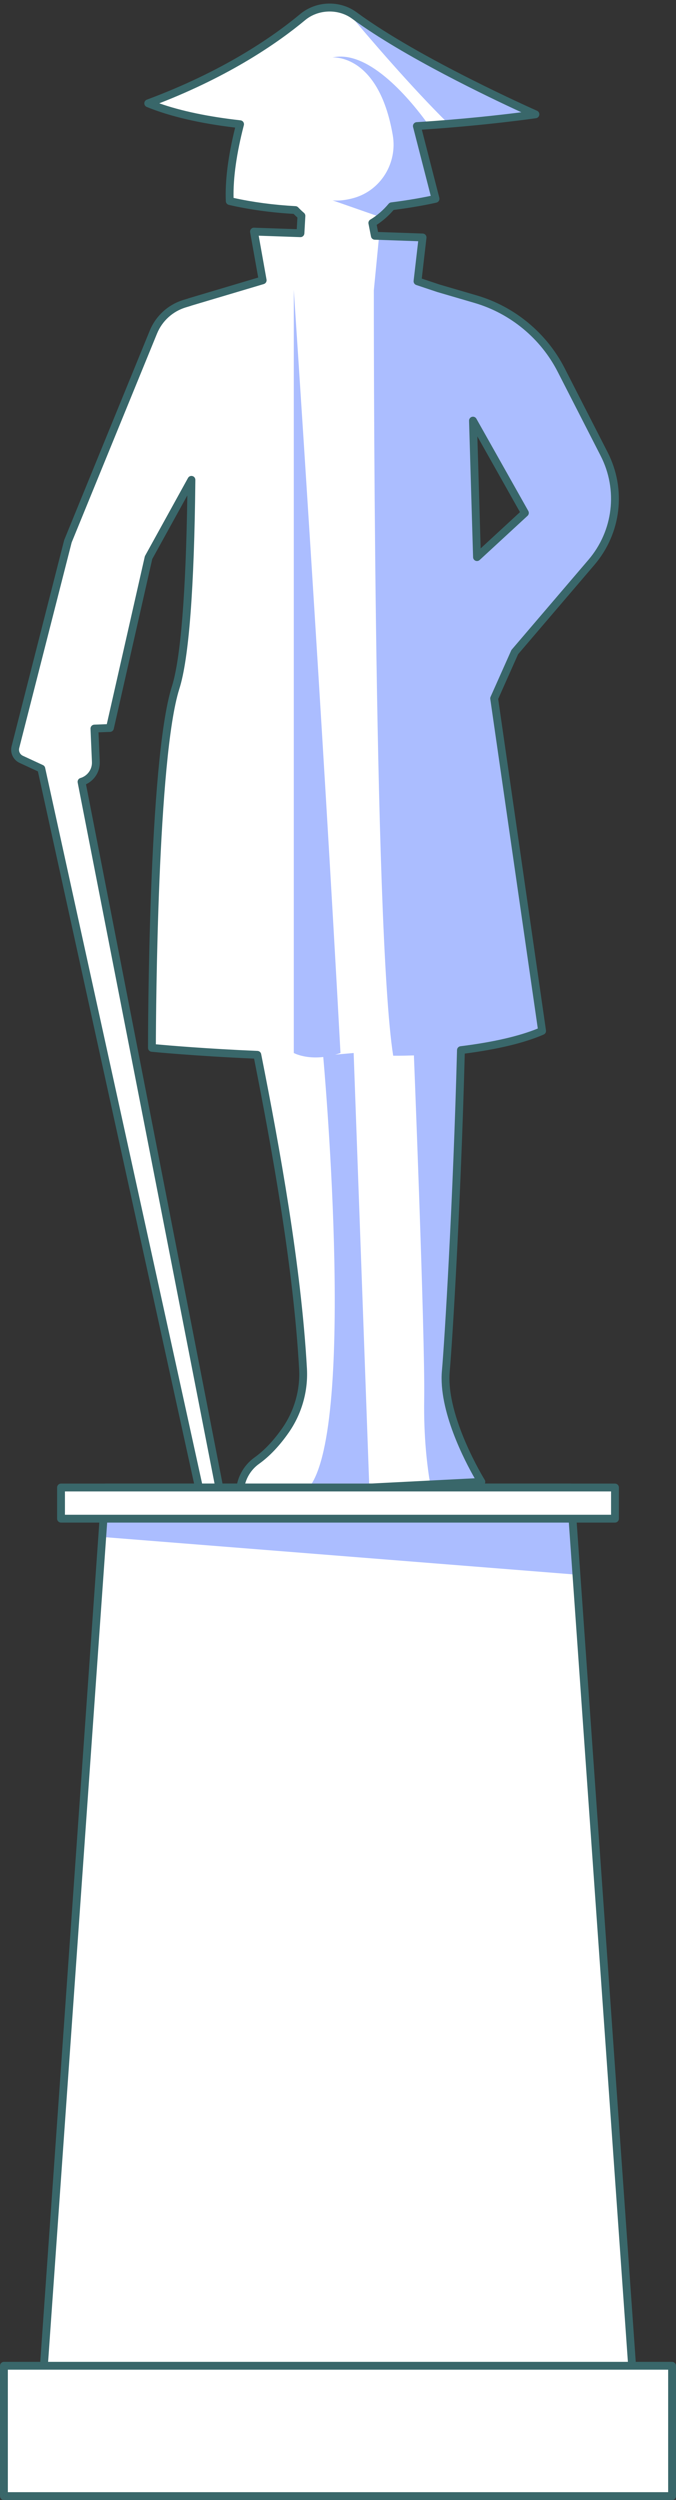
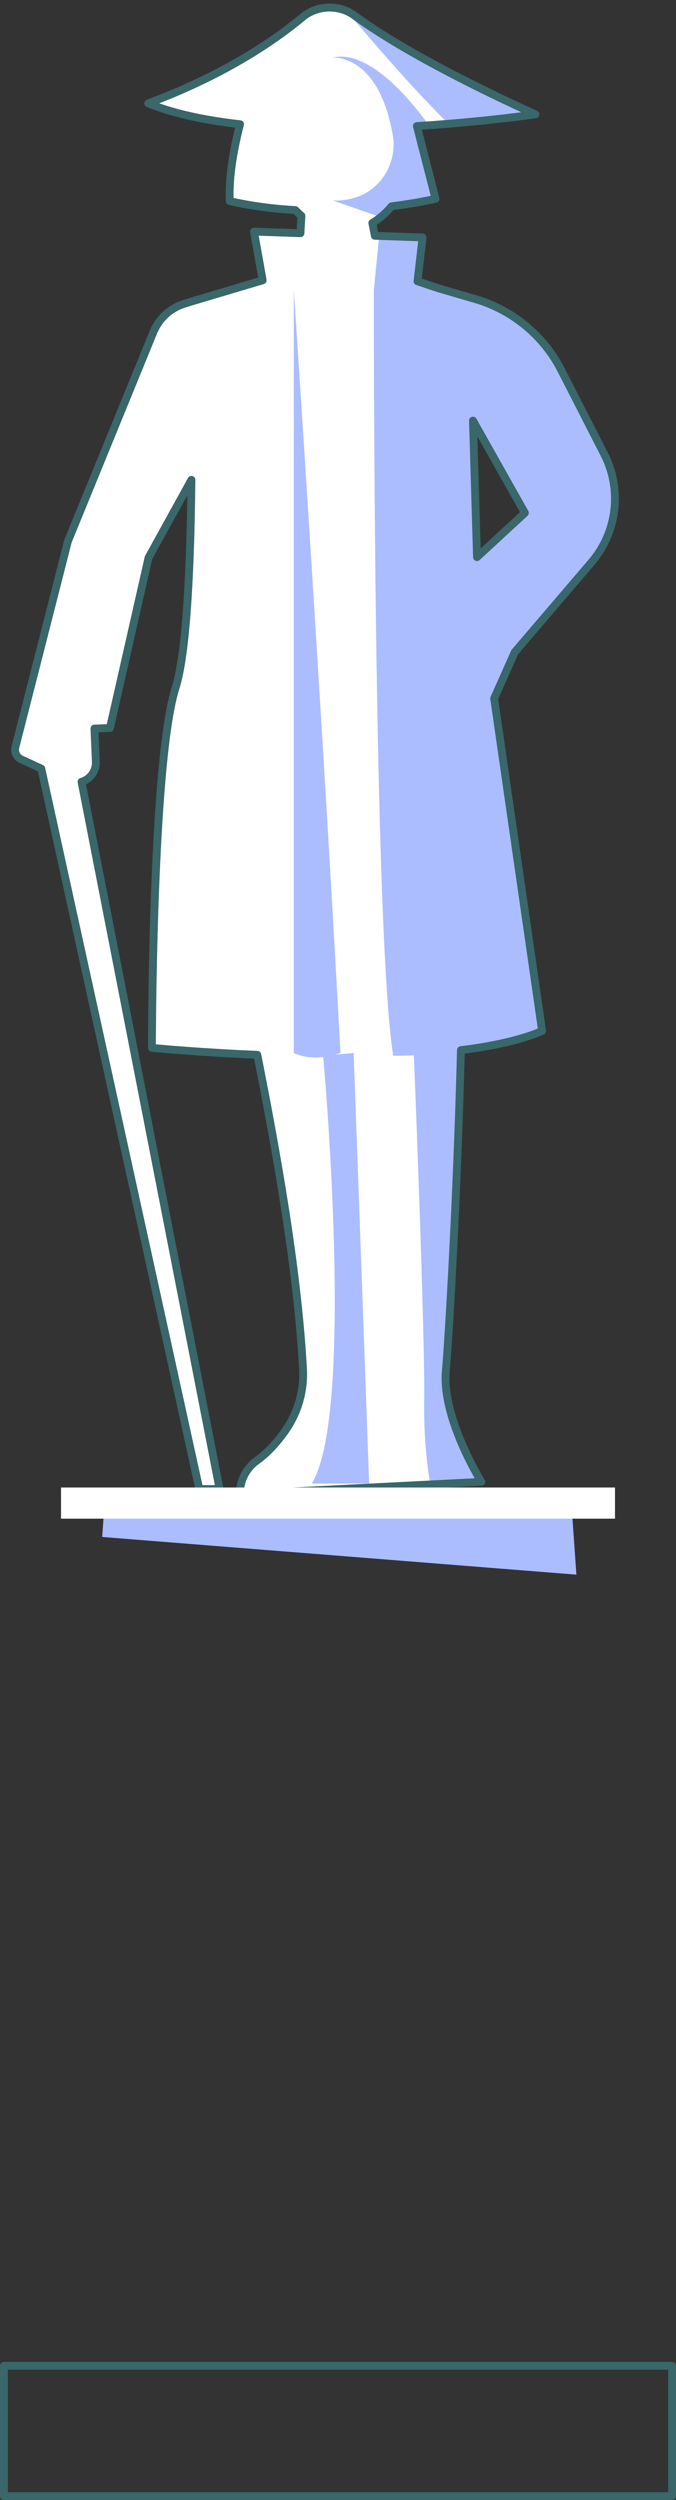
<svg xmlns="http://www.w3.org/2000/svg" height="3600.6" preserveAspectRatio="xMidYMid meet" version="1.0" viewBox="1512.9 197.1 974.2 3600.6" width="974.2" zoomAndPan="magnify">
  <rect x="1512.9" y="197.1" width="974.2" height="3600.6" fill="#333333" stroke="none" />
  <g>
    <g id="change1_1">
      <path d="M2365.191,1007.029c37.162-43.431,44.391-105.048,18.355-155.934l-61.956-121.144 c-25.302-49.474-69.863-86.354-123.234-101.942l-53.88-15.757l-29.877-10.053l7.286-63.085l-62.633-2.203 l-6.156-0.226l-3.615-18.468c4.124-2.428,8.077-5.252,11.917-8.359 c5.648-4.575,10.956-9.827,15.87-15.644c38.686-4.914,63.311-10.787,63.311-10.787l-26.94-104.766 c5.874-0.395,11.635-0.734,17.282-1.186c9.714-0.621,19.145-1.355,28.239-2.146 c73.928-5.987,125.38-13.555,125.38-13.555s-167.681-73.76-260.983-142.38 c-3.389-2.485-6.947-4.575-10.731-6.156c-0.057-0.057-0.057-0.057-0.057-0.057 c-20.671-9.206-46.086-6.156-63.65,8.528c-39.308,32.701-111.6,82.909-222.578,124.194 c36.88,15.08,82.796,24.568,132.327,30.103c-8.641,33.265-16.435,74.437-14.853,110.696 c31.627,7.285,63.706,11.239,94.487,12.933c2.824,2.993,5.761,5.761,8.811,8.359l-1.412,25.019 l-66.982-2.315l12.538,70.088l-80.763,24.059h-0.057l-24.342,7.286c0,0,0,0.056,0,0.113l-7.116,2.146 c-20.501,6.156-37.162,21.292-45.295,41.172l-123.121,301.082l-75.68,296.45 c-1.807,7.172,1.751,14.571,8.415,17.677l28.916,13.385l227.717,1037.548h29.255l-199.027-1018.628 c11.973-3.558,21.292-14.741,20.671-28.803l-2.033-47.837l22.309-0.847l55.687-245.395l61.786-111.995 c-1.186,120.297-6.551,248.332-22.817,299.274c-34.113,107.307-34.113,518.859-34.113,518.859 s64.61,6.326,151.868,9.997c28.747,145.204,58.059,311.361,65.909,452.385 c1.695,31.458-7.229,62.577-25.245,88.444c-10.844,15.531-24.737,31.74-41.455,43.714 c-14.966,10.674-23.946,27.787-24.285,46.142v2.033l274.368-13.95l73.59-3.727 c0,0-57.268-92.002-51.226-159.662c4.124-45.577,16.266-249.122,21.744-460.066 c0-0.678,0.057-1.412,0.057-2.09c15.362-1.92,30.159-4.179,44.166-6.834 c27.9-5.253,52.693-12.086,72.799-20.784c-34-235.511-55.517-384.555-69.128-478.929 l29.707-66.7L2365.191,1007.029z M2200.333,999.518l-5.817-196.598l74.833,132.891L2200.333,999.518z" fill="#fff" />
    </g>
    <g id="change2_1">
      <path d="M2206.602,2331.37l-73.59,3.727c-4.406-25.358-9.657-67.717-8.81-122.5 c1.468-92.284-15.813-520.553-15.813-520.553l82.909-27.392l30.046,38.066 c-14.007,2.654-28.804,4.914-44.166,6.834c0,0.678-0.057,1.412-0.057,2.09 c-5.478,210.944-17.621,414.489-21.744,460.066C2149.334,2239.368,2206.602,2331.37,2206.602,2331.37z" fill="#abbdff" />
    </g>
    <g id="change2_2">
      <path d="M2365.191,1007.029c37.162-43.431,44.391-105.048,18.355-155.934l-61.956-121.144 c-25.302-49.474-69.863-86.354-123.234-101.942l-53.88-15.757l-29.877-10.053l7.286-63.085l-62.633-2.203 l-7.624,78.447c0,0-0.96,920.075,27.899,1102.215c0,0,42.471,1.017,97.593-5.93 c0-0.678,0.057-1.412,0.057-2.09c45.972-5.704,86.806-14.515,116.965-27.618 c-34-235.511-55.517-384.555-69.128-478.929l29.707-66.7L2365.191,1007.029z M2200.333,999.518 l-5.817-196.598l74.833,132.891L2200.333,999.518z" fill="#abbdff" />
    </g>
    <g id="change2_3">
      <path d="M2140.58,483.426c0,0-24.625,5.874-63.311,10.787 c-4.914,5.817-10.223,11.07-15.87,15.644l-69.355-24.229c0,0,11.865,1.929,30.714-3.374 c39.049-10.986,63.048-50.507,56.149-90.481c-20.343-117.864-86.863-111.893-86.863-111.893 c53.654-12.086,115.101,64.385,138.879,97.593c-5.648,0.452-11.409,0.791-17.282,1.186L2140.58,483.426 z" fill="#abbdff" />
    </g>
    <g id="change2_4">
      <path d="M2284.541,361.773c0,0-51.452,7.568-125.38,13.555 c-53.315-52.524-114.48-123.968-146.334-162.091c3.784,1.582,7.342,3.671,10.731,6.156 C2116.859,288.014,2284.541,361.773,2284.541,361.773z" fill="#abbdff" />
    </g>
    <g id="change3_1">
      <path d="M1858.617,2354.685c-1.462,0-2.871-0.568-3.927-1.588 c-1.125-1.087-1.748-2.598-1.721-4.159l0.036-2.002c0.348-20.076,10.303-39.021,26.631-50.675 c13.998-9.999,27.494-24.24,40.113-42.347c17.274-24.786,25.875-54.933,24.215-84.882 c-8.052-145.446-38.746-314.857-64.908-447.253c-84.234-3.657-147.115-9.784-147.749-9.845 c-2.893-0.281-5.096-2.713-5.096-5.62c0-16.838,0.392-413.665,34.391-520.525 c12.569-39.501,20.23-134.41,22.26-275.173l-50.548,91.622l-55.474,244.607 c-0.565,2.499-2.744,4.302-5.303,4.396l-16.673,0.607l1.803,42.187 c0.598,14.026-7.366,26.794-19.839,32.629l198.079,1013.981c0.323,1.655-0.11,3.37-1.183,4.672 c-1.073,1.302-2.672,2.057-4.36,2.057h-29.254c-2.653,0-4.947-1.848-5.515-4.44l-227.074-1034.829 l-26.408-12.233c-9.142-4.23-13.968-14.384-11.475-24.152l75.679-296.468 c0.063-0.254,0.146-0.502,0.243-0.745l123.106-301.096c8.802-21.521,26.617-37.72,48.88-44.443 l6.18-1.864c0.303-0.16,0.623-0.287,0.957-0.386l100.319-29.877l-11.635-65.159 c-0.301-1.677,0.174-3.403,1.293-4.694c1.114-1.291,2.656-2.085,4.462-1.941l61.441,2.123 l0.935-16.761c-1.917-1.715-3.759-3.469-5.507-5.245c-33.045-1.93-64.414-6.293-93.279-12.978 c-2.474-0.574-4.261-2.73-4.368-5.262c-1.252-29.425,3.268-65.076,13.441-106.05 c-51.323-6.15-94.161-16.144-127.4-29.733c-2.154-0.882-3.546-2.995-3.51-5.317 c0.039-2.327,1.497-4.396,3.679-5.207c108.755-40.461,180.179-89.366,220.946-123.263 c23.062-19.171,57.291-20.23,81.377-2.509c91.721,67.448,258.25,141.017,259.921,141.756 c2.303,1.009,3.659,3.425,3.323,5.924c-0.336,2.493-2.283,4.462-4.774,4.831 c-0.72,0.105-71.372,10.435-164.524,16.519l25.216,98.146c0.375,1.467,0.149,3.022-0.634,4.324 c-0.781,1.296-2.052,2.223-3.524,2.576c-0.998,0.237-24.427,5.791-61.728,10.606 c-7.421,8.543-15.609,15.73-24.397,21.416l2.016,10.281l64.304,2.223 c1.575,0.055,3.058,0.761,4.084,1.958c1.029,1.197,1.511,2.769,1.329,4.335l-6.781,58.584 l25.578,8.56l53.67,15.691c54.602,15.973,100.774,54.172,126.677,104.82l61.952,121.118 c27.183,53.146,19.69,116.816-19.092,162.196l0,0l-109.935,128.646l-28.71,64.442l68.882,477.334 c0.364,2.521-1.004,4.969-3.337,5.984c-27.533,11.974-65.768,21.196-113.708,27.439 c-5.664,215.425-17.762,414.365-21.662,457.65c-5.857,65.01,49.799,155.269,50.361,156.174 c1.056,1.699,1.136,3.828,0.209,5.598c-0.927,1.776-2.722,2.923-4.718,3.028l-347.974,17.677 C1858.808,2354.685,1858.714,2354.685,1858.617,2354.685z M1737.519,1701.173 c16.924,1.544,74.179,6.475,146.455,9.509c2.606,0.11,4.796,1.986,5.303,4.545 c26.416,133.384,57.785,305.436,65.967,453.177c1.798,32.463-7.517,65.125-26.228,91.969 c-13.358,19.166-27.764,34.333-42.816,45.077c-12.324,8.797-20.233,22.646-21.67,37.631l332.437-16.888 c-13.932-24.295-52.388-97.341-47.192-155.004c3.794-42.094,16.226-247.839,21.747-461.77 c0.072-2.796,2.176-5.118,4.947-5.46c46.812-5.824,84.278-14.406,111.46-25.531l-68.493-474.637 c-0.152-1.053-0.003-2.129,0.43-3.105l29.709-66.675c0.221-0.496,0.513-0.954,0.866-1.368 l110.468-129.269l4.294,3.668l-4.294-3.668c35.798-41.889,42.714-100.661,17.625-149.721l-61.952-121.118 c-24.497-47.89-68.159-84.016-119.794-99.117l-53.877-15.757l-30.128-10.082 c-2.531-0.849-4.125-3.353-3.817-6.006l6.602-57.051l-62.666-2.168 c-2.625-0.088-4.84-1.974-5.347-4.556l-3.632-18.51c-0.46-2.344,0.607-4.727,2.664-5.946 c9.575-5.675,18.446-13.336,26.364-22.773c0.916-1.092,2.206-1.798,3.618-1.975 c27.354-3.458,47.752-7.446,57.079-9.42l-25.459-99.095c-0.419-1.633-0.088-3.364,0.902-4.727 s2.537-2.212,4.219-2.316c66.841-4.164,122.855-10.65,150.962-14.241 c-45.974-21.135-169.358-79.901-244.081-134.851c-19.646-14.439-48.646-13.551-67.467,2.096 c-39.669,32.988-107.834,79.923-210.299,119.86c31.584,11.097,70.867,19.32,117.053,24.488 c1.627,0.182,3.094,1.064,4.024,2.41c0.927,1.351,1.224,3.033,0.816,4.622 c-10.488,40.516-15.468,75.71-14.823,104.715c27.712,6.144,57.74,10.137,89.338,11.875 c1.445,0.077,2.805,0.706,3.797,1.759c2.581,2.736,5.309,5.317,8.334,7.909 c1.34,1.142,2.068,2.846,1.972,4.605l-1.398,25.034c-0.168,3-2.653,5.333-5.637,5.333 c-0.066,0-0.132,0-0.199-0.006l-59.983-2.074l11.293,63.245c0.505,2.829-1.194,5.587-3.946,6.403 l-104.205,31.035c-0.295,0.154-0.604,0.281-0.929,0.375l-7.12,2.145 c-18.984,5.736-34.179,19.552-41.685,37.913L1616.167,978.421l-75.583,296.088 c-1.144,4.495,1.073,9.167,5.278,11.114l28.953,13.408c1.602,0.739,2.763,2.19,3.141,3.916 l226.699,1033.13h17.853l-197.674-1011.907c-0.557-2.851,1.144-5.664,3.93-6.492 c10.239-3.05,17.073-12.575,16.621-23.159l-2.046-47.868c-0.063-1.506,0.474-2.973,1.495-4.076 c1.02-1.103,2.441-1.754,3.943-1.809l18.011-0.656l54.69-241.149 c0.116-0.518,0.306-1.015,0.563-1.484l61.8-112.012c1.246-2.267,3.866-3.403,6.381-2.73 c2.501,0.656,4.236,2.929,4.211,5.515c-1.547,156.471-9.307,257.728-23.062,300.963 C1739.946,1287.966,1737.679,1653.36,1737.519,1701.173z M2200.314,1005.154 c-0.739,0-1.484-0.143-2.189-0.441c-2.041-0.86-3.389-2.829-3.456-5.041l-5.802-196.601 c-0.077-2.598,1.63-4.909,4.131-5.609c2.523-0.689,5.163,0.403,6.437,2.675l74.846,132.921 c1.282,2.278,0.83,5.146-1.095,6.922l-69.044,63.681 C2203.081,1004.641,2201.707,1005.154,2200.314,1005.154z M2200.833,825.639l4.762,161.314l56.648-52.247 L2200.833,825.639z" fill="#39676a" />
    </g>
    <g id="change1_2">
-       <path d="M2430.253 3695.641L1569.761 3695.641 1660.182 2410.721 1664.531 2349.048 1665.208 2339.503 2334.749 2339.503 2335.427 2349.048 2343.56 2464.996z" fill="#fff" />
-     </g>
+       </g>
    <g id="change2_5">
      <path d="M2343.56 2464.996L1660.182 2410.721 1664.531 2349.048 2335.427 2349.048z" fill="#abbdff" />
    </g>
    <g id="change3_2">
-       <path d="M2430.242,3701.277h-860.485c-1.566,0-3.064-0.651-4.131-1.798 c-1.07-1.147-1.613-2.686-1.503-4.247l95.474-1356.139c0.21-2.956,2.669-5.251,5.634-5.251h669.537 c2.965,0,5.424,2.294,5.634,5.251l95.474,1356.139c0.11,1.561-0.433,3.1-1.503,4.247 C2433.306,3700.626,2431.809,3701.277,2430.242,3701.277z M1575.816,3689.981h848.368l-94.68-1344.843 h-659.008L1575.816,3689.981z" fill="#39676a" />
-     </g>
+       </g>
    <g id="change1_3">
      <path d="M1600.836 2339.489H2399.163V2384.382H1600.836z" fill="#fff" />
    </g>
    <g id="change3_3">
-       <path d="M2399.163,2390.028h-798.327c-3.119,0-5.648-2.526-5.648-5.648v-44.89 c0-3.122,2.529-5.648,5.648-5.648h798.327c3.119,0,5.648,2.526,5.648,5.648v44.89 C2404.811,2387.502,2402.282,2390.028,2399.163,2390.028z M1606.484,2378.732h787.031v-33.594h-787.031 V2378.732z" fill="#39676a" />
-     </g>
+       </g>
    <g id="change1_4">
-       <path d="M1518.566 3604.42H2481.434V3792.118H1518.566z" fill="#fff" />
-     </g>
+       </g>
    <g id="change3_4">
      <path d="M2481.434,3797.768h-962.867c-3.119,0-5.648-2.526-5.648-5.648v-187.699 c0-3.122,2.529-5.648,5.648-5.648h962.867c3.119,0,5.648,2.526,5.648,5.648v187.699 C2487.081,3795.242,2484.552,3797.768,2481.434,3797.768z M1524.214,3786.473h951.572v-176.404h-951.572 V3786.473z" fill="#39676a" />
    </g>
    <g id="change2_6">
      <path d="M1978.582,1717.567c0,0,46.899,513.003-16.342,616.172h82.673l-22.351-620.051 L1978.582,1717.567z" fill="#abbdff" />
    </g>
    <g id="change2_7">
      <path d="M1936.283,614.419v1099.269c0,0,25.956,14.42,67.292,0 C1978.582,1247.928,1936.283,614.419,1936.283,614.419z" fill="#abbdff" />
    </g>
  </g>
</svg>